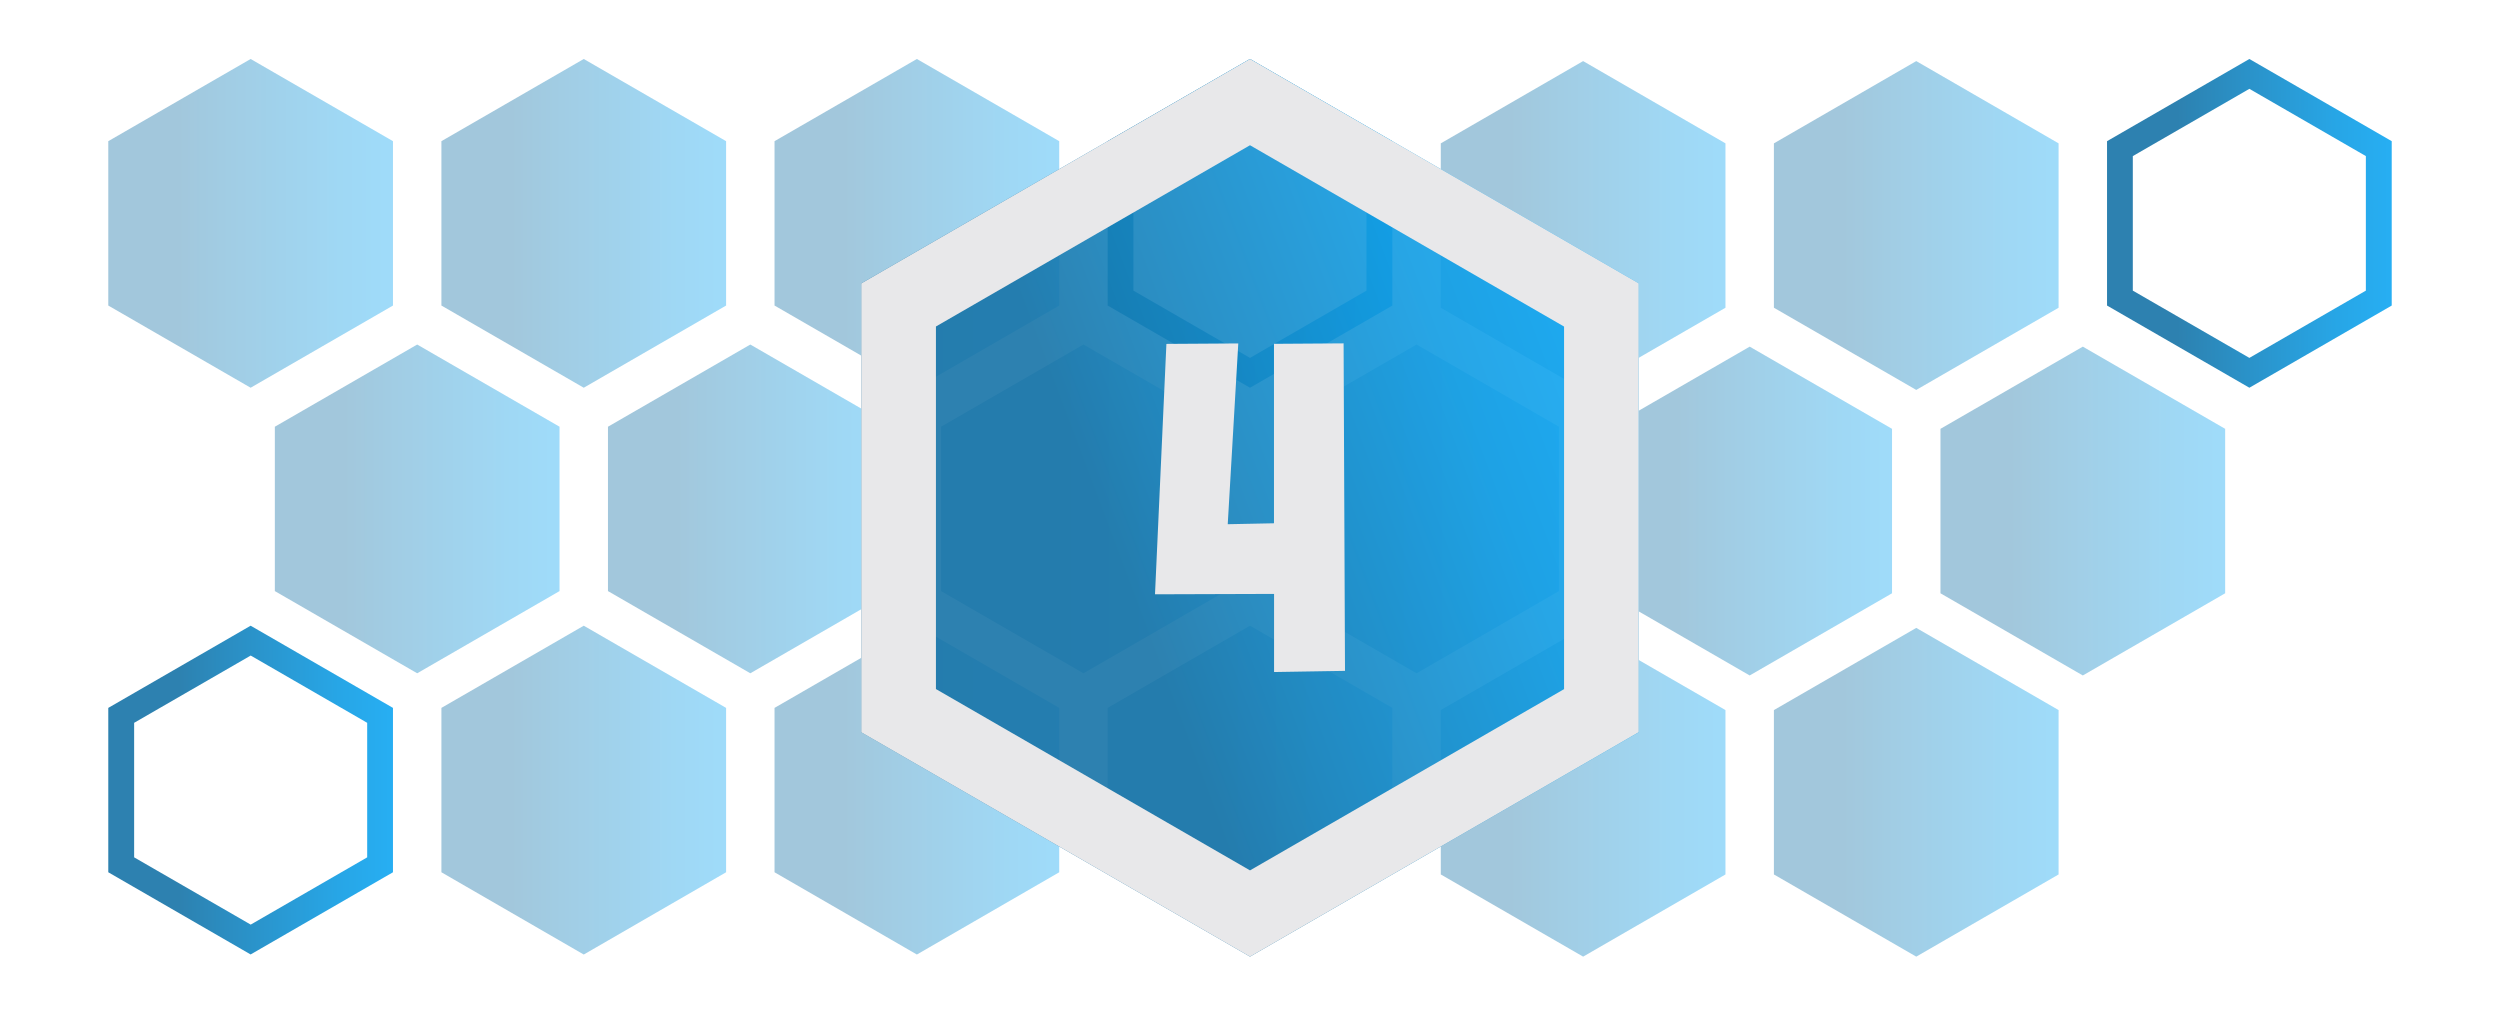
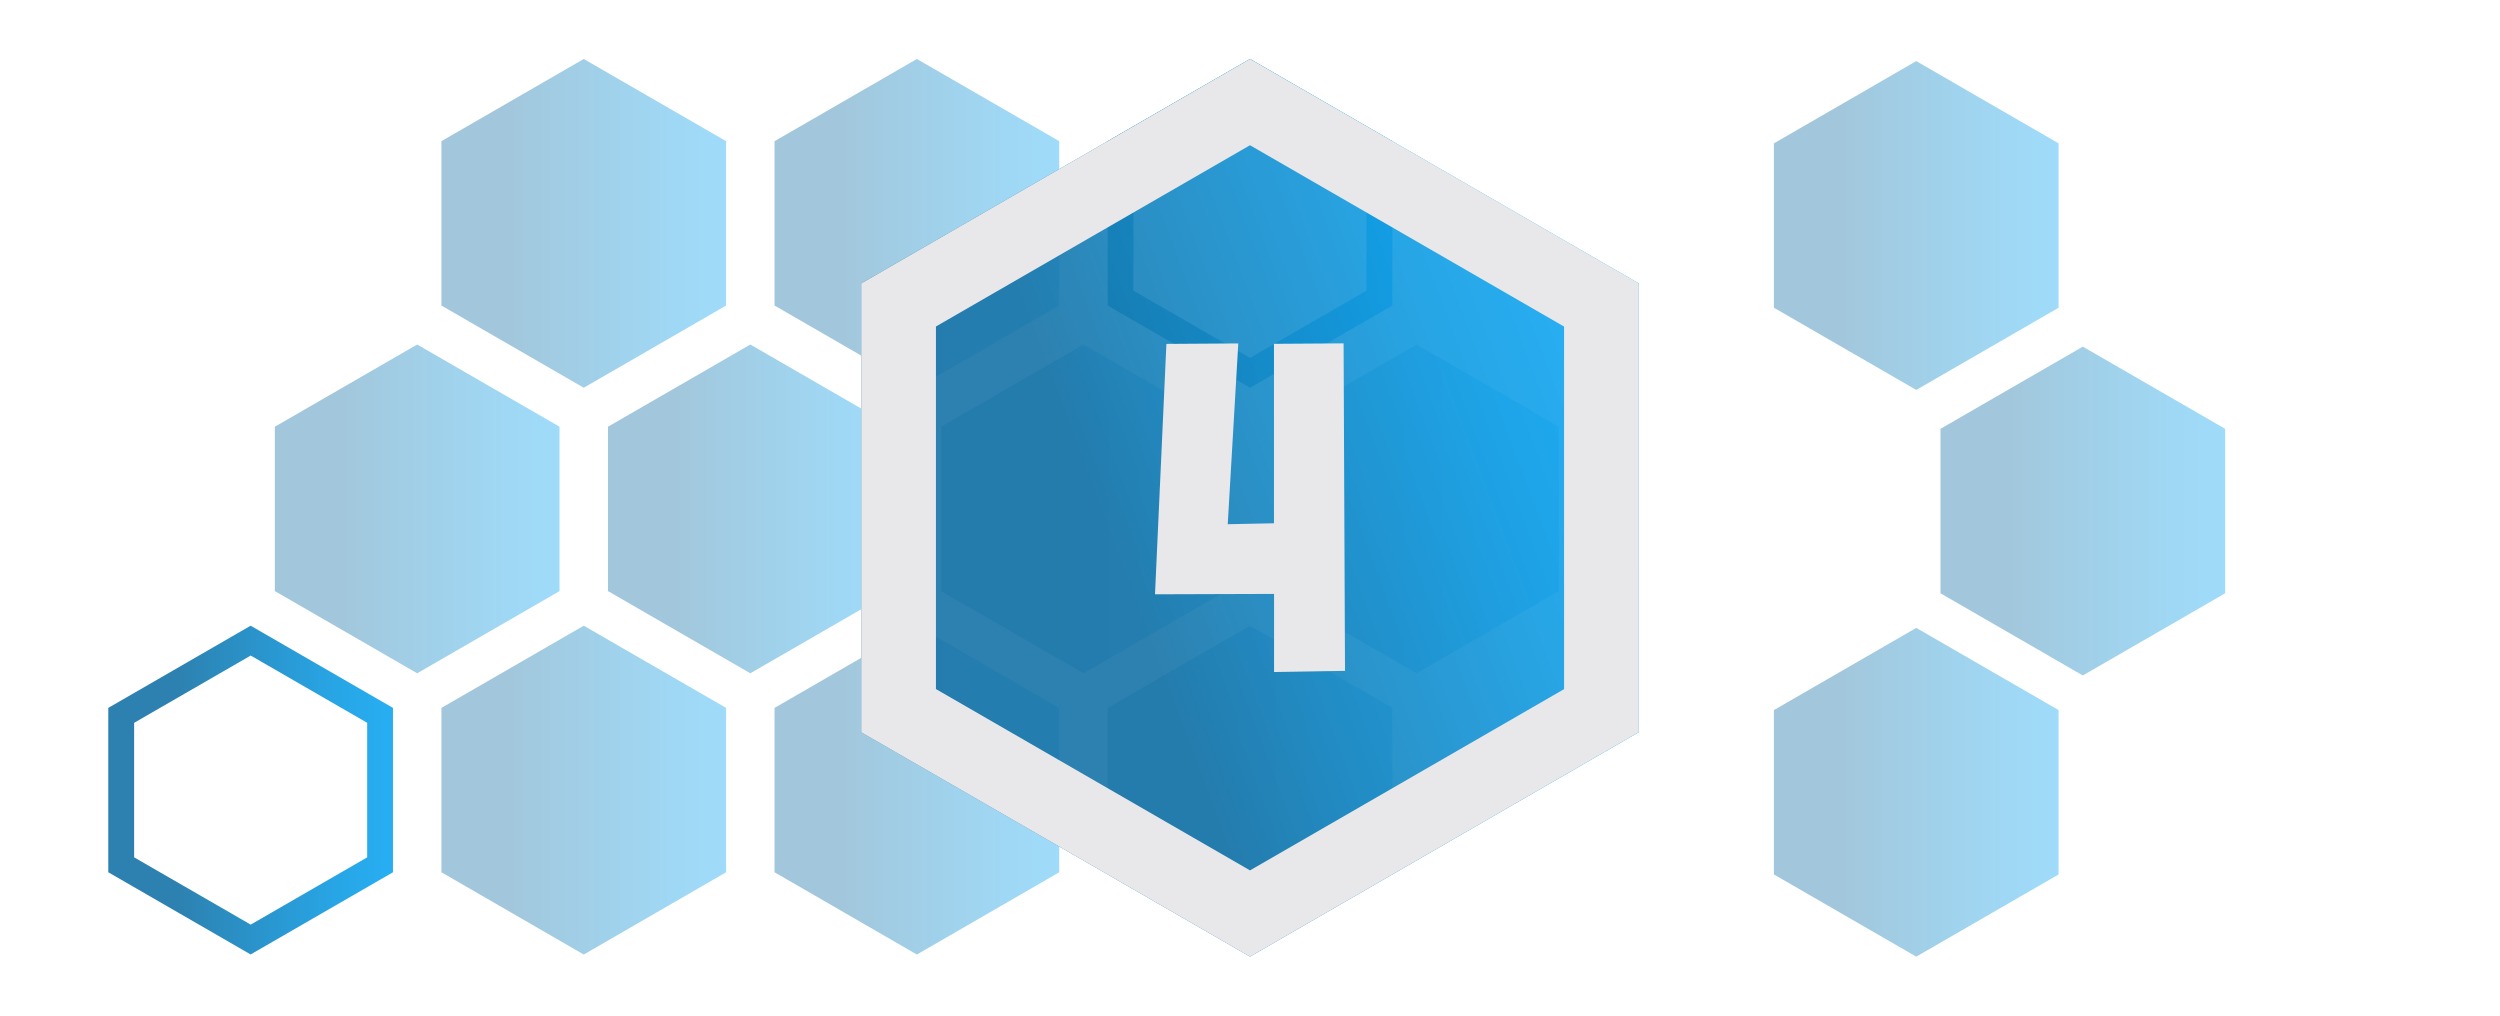
<svg xmlns="http://www.w3.org/2000/svg" version="1.1" id="Layer_1" x="0px" y="0px" width="32px" height="13px" viewBox="0 0 32 13" enable-background="new 0 0 32 13" xml:space="preserve">
  <g id="_x31_">
    <linearGradient id="SVGID_1_" gradientUnits="userSpaceOnUse" x1="3.518" y1="7.486" x2="7.162" y2="7.486" gradientTransform="matrix(1 0 0 -1 0 14)">
      <stop offset="0.251" style="stop-color:#1674A8" />
      <stop offset="0.416" style="stop-color:#1481BB" />
      <stop offset="0.8" style="stop-color:#109CE3" />
      <stop offset="1" style="stop-color:#0FA6F2" />
    </linearGradient>
    <polygon opacity="0.4" fill="url(#SVGID_1_)" enable-background="new    " points="7.162,5.462 5.34,4.41    3.518,5.462 3.518,7.566 5.34,8.618 7.162,7.566  " />
    <linearGradient id="SVGID_2_" gradientUnits="userSpaceOnUse" x1="1.386" y1="11.141" x2="5.03" y2="11.141" gradientTransform="matrix(1 0 0 -1 0 14)">
      <stop offset="0.251" style="stop-color:#1674A8" />
      <stop offset="0.416" style="stop-color:#1481BB" />
      <stop offset="0.8" style="stop-color:#109CE3" />
      <stop offset="1" style="stop-color:#0FA6F2" />
    </linearGradient>
-     <polygon opacity="0.4" fill="url(#SVGID_2_)" enable-background="new    " points="5.03,3.911 5.03,1.807    3.208,0.755 1.386,1.807 1.386,3.911 3.208,4.963  " />
    <linearGradient id="SVGID_3_" gradientUnits="userSpaceOnUse" x1="7.782" y1="7.486" x2="11.426" y2="7.486" gradientTransform="matrix(1 0 0 -1 0 14)">
      <stop offset="0.251" style="stop-color:#1674A8" />
      <stop offset="0.416" style="stop-color:#1481BB" />
      <stop offset="0.8" style="stop-color:#109CE3" />
      <stop offset="1" style="stop-color:#0FA6F2" />
    </linearGradient>
    <polygon opacity="0.4" fill="url(#SVGID_3_)" enable-background="new    " points="11.426,5.462 9.604,4.41    7.782,5.462 7.782,7.566 9.604,8.618 11.426,7.566  " />
    <linearGradient id="SVGID_4_" gradientUnits="userSpaceOnUse" x1="5.65" y1="11.141" x2="9.294" y2="11.141" gradientTransform="matrix(1 0 0 -1 0 14)">
      <stop offset="0.251" style="stop-color:#1674A8" />
      <stop offset="0.416" style="stop-color:#1481BB" />
      <stop offset="0.8" style="stop-color:#109CE3" />
      <stop offset="1" style="stop-color:#0FA6F2" />
    </linearGradient>
    <polygon opacity="0.4" fill="url(#SVGID_4_)" enable-background="new    " points="9.294,3.911 9.294,1.807    7.472,0.755 5.65,1.807 5.65,3.911 7.472,4.963  " />
    <linearGradient id="SVGID_5_" gradientUnits="userSpaceOnUse" x1="12.046" y1="7.486" x2="15.69" y2="7.486" gradientTransform="matrix(1 0 0 -1 0 14)">
      <stop offset="0.251" style="stop-color:#1674A8" />
      <stop offset="0.416" style="stop-color:#1481BB" />
      <stop offset="0.8" style="stop-color:#109CE3" />
      <stop offset="1" style="stop-color:#0FA6F2" />
    </linearGradient>
    <polygon opacity="0.4" fill="url(#SVGID_5_)" enable-background="new    " points="15.69,5.462 13.868,4.41    12.046,5.462 12.046,7.566 13.868,8.618 15.69,7.566  " />
    <linearGradient id="SVGID_6_" gradientUnits="userSpaceOnUse" x1="16.31" y1="7.486" x2="19.954" y2="7.486" gradientTransform="matrix(1 0 0 -1 0 14)">
      <stop offset="0.251" style="stop-color:#1674A8" />
      <stop offset="0.416" style="stop-color:#1481BB" />
      <stop offset="0.8" style="stop-color:#109CE3" />
      <stop offset="1" style="stop-color:#0FA6F2" />
    </linearGradient>
    <polygon opacity="0.4" fill="url(#SVGID_6_)" enable-background="new    " points="19.954,5.462 18.132,4.41    16.31,5.462 16.31,7.566 18.132,8.618 19.954,7.566  " />
    <linearGradient id="SVGID_7_" gradientUnits="userSpaceOnUse" x1="9.914" y1="11.141" x2="13.558" y2="11.141" gradientTransform="matrix(1 0 0 -1 0 14)">
      <stop offset="0.251" style="stop-color:#1674A8" />
      <stop offset="0.416" style="stop-color:#1481BB" />
      <stop offset="0.8" style="stop-color:#109CE3" />
      <stop offset="1" style="stop-color:#0FA6F2" />
    </linearGradient>
    <polygon opacity="0.4" fill="url(#SVGID_7_)" enable-background="new    " points="13.558,3.911 13.558,1.807    11.736,0.755 9.914,1.807 9.914,3.911 11.736,4.963  " />
    <linearGradient id="SVGID_8_" gradientUnits="userSpaceOnUse" x1="5.65" y1="3.887" x2="9.294" y2="3.887" gradientTransform="matrix(1 0 0 -1 0 14)">
      <stop offset="0.251" style="stop-color:#1674A8" />
      <stop offset="0.416" style="stop-color:#1481BB" />
      <stop offset="0.8" style="stop-color:#109CE3" />
      <stop offset="1" style="stop-color:#0FA6F2" />
    </linearGradient>
    <polygon opacity="0.4" fill="url(#SVGID_8_)" enable-background="new    " points="5.65,9.061 5.65,11.165    7.472,12.218 9.294,11.165 9.294,9.061 7.472,8.009  " />
    <linearGradient id="SVGID_9_" gradientUnits="userSpaceOnUse" x1="14.178" y1="3.887" x2="17.822" y2="3.887" gradientTransform="matrix(1 0 0 -1 0 14)">
      <stop offset="0.251" style="stop-color:#1674A8" />
      <stop offset="0.416" style="stop-color:#1481BB" />
      <stop offset="0.8" style="stop-color:#109CE3" />
      <stop offset="1" style="stop-color:#0FA6F2" />
    </linearGradient>
    <polygon opacity="0.4" fill="url(#SVGID_9_)" enable-background="new    " points="14.178,9.061 14.178,11.165    16,12.218 17.822,11.165 17.822,9.061 16,8.009  " />
    <linearGradient id="SVGID_10_" gradientUnits="userSpaceOnUse" x1="20.574" y1="7.458" x2="24.218" y2="7.458" gradientTransform="matrix(1 0 0 -1 0 14)">
      <stop offset="0.251" style="stop-color:#1674A8" />
      <stop offset="0.416" style="stop-color:#1481BB" />
      <stop offset="0.8" style="stop-color:#109CE3" />
      <stop offset="1" style="stop-color:#0FA6F2" />
    </linearGradient>
-     <polygon opacity="0.4" fill="url(#SVGID_10_)" enable-background="new    " points="24.218,5.489 22.396,4.437    20.574,5.489 20.574,7.594 22.396,8.646 24.218,7.594  " />
    <linearGradient id="SVGID_11_" gradientUnits="userSpaceOnUse" x1="18.442" y1="11.113" x2="22.086" y2="11.113" gradientTransform="matrix(1 0 0 -1 0 14)">
      <stop offset="0.251" style="stop-color:#1674A8" />
      <stop offset="0.416" style="stop-color:#1481BB" />
      <stop offset="0.8" style="stop-color:#109CE3" />
      <stop offset="1" style="stop-color:#0FA6F2" />
    </linearGradient>
-     <polygon opacity="0.4" fill="url(#SVGID_11_)" enable-background="new    " points="22.086,3.939 22.086,1.835    20.264,0.782 18.442,1.835 18.442,3.939 20.264,4.991  " />
    <linearGradient id="SVGID_12_" gradientUnits="userSpaceOnUse" x1="18.442" y1="3.859" x2="22.086" y2="3.859" gradientTransform="matrix(1 0 0 -1 0 14)">
      <stop offset="0.251" style="stop-color:#1674A8" />
      <stop offset="0.416" style="stop-color:#1481BB" />
      <stop offset="0.8" style="stop-color:#109CE3" />
      <stop offset="1" style="stop-color:#0FA6F2" />
    </linearGradient>
-     <polygon opacity="0.4" fill="url(#SVGID_12_)" enable-background="new    " points="18.442,9.089 18.442,11.193    20.264,12.245 22.086,11.193 22.086,9.089 20.264,8.037  " />
    <linearGradient id="SVGID_13_" gradientUnits="userSpaceOnUse" x1="24.838" y1="7.458" x2="28.482" y2="7.458" gradientTransform="matrix(1 0 0 -1 0 14)">
      <stop offset="0.251" style="stop-color:#1674A8" />
      <stop offset="0.416" style="stop-color:#1481BB" />
      <stop offset="0.8" style="stop-color:#109CE3" />
      <stop offset="1" style="stop-color:#0FA6F2" />
    </linearGradient>
    <polygon opacity="0.4" fill="url(#SVGID_13_)" enable-background="new    " points="24.838,5.489 24.838,7.594    26.66,8.646 28.482,7.594 28.482,5.489 26.66,4.437  " />
    <linearGradient id="SVGID_14_" gradientUnits="userSpaceOnUse" x1="22.706" y1="11.113" x2="26.35" y2="11.113" gradientTransform="matrix(1 0 0 -1 0 14)">
      <stop offset="0.251" style="stop-color:#1674A8" />
      <stop offset="0.416" style="stop-color:#1481BB" />
      <stop offset="0.8" style="stop-color:#109CE3" />
      <stop offset="1" style="stop-color:#0FA6F2" />
    </linearGradient>
    <polygon opacity="0.4" fill="url(#SVGID_14_)" enable-background="new    " points="26.35,3.939 26.35,1.835    24.528,0.782 22.706,1.835 22.706,3.939 24.528,4.991  " />
    <linearGradient id="SVGID_15_" gradientUnits="userSpaceOnUse" x1="22.706" y1="3.859" x2="26.35" y2="3.859" gradientTransform="matrix(1 0 0 -1 0 14)">
      <stop offset="0.251" style="stop-color:#1674A8" />
      <stop offset="0.416" style="stop-color:#1481BB" />
      <stop offset="0.8" style="stop-color:#109CE3" />
      <stop offset="1" style="stop-color:#0FA6F2" />
    </linearGradient>
    <polygon opacity="0.4" fill="url(#SVGID_15_)" enable-background="new    " points="22.706,9.089 22.706,11.193    24.528,12.245 26.35,11.193 26.35,9.089 24.528,8.037  " />
    <linearGradient id="SVGID_16_" gradientUnits="userSpaceOnUse" x1="9.914" y1="3.887" x2="13.558" y2="3.887" gradientTransform="matrix(1 0 0 -1 0 14)">
      <stop offset="0.251" style="stop-color:#1674A8" />
      <stop offset="0.416" style="stop-color:#1481BB" />
      <stop offset="0.8" style="stop-color:#109CE3" />
      <stop offset="1" style="stop-color:#0FA6F2" />
    </linearGradient>
    <polygon opacity="0.4" fill="url(#SVGID_16_)" enable-background="new    " points="9.914,9.061 9.914,11.165    11.736,12.218 13.558,11.165 13.558,9.061 11.736,8.009  " />
  </g>
  <g id="_x32_">
    <linearGradient id="SVGID_17_" gradientUnits="userSpaceOnUse" x1="26.97" y1="11.141" x2="30.614" y2="11.141" gradientTransform="matrix(1 0 0 -1 0 14)">
      <stop offset="0.251" style="stop-color:#1674A8" />
      <stop offset="0.416" style="stop-color:#1481BB" />
      <stop offset="0.8" style="stop-color:#109CE3" />
      <stop offset="1" style="stop-color:#0FA6F2" />
    </linearGradient>
-     <path opacity="0.9" fill="url(#SVGID_17_)" enable-background="new    " d="M28.792,0.755l-1.822,1.052v2.104   l1.822,1.052l1.822-1.052v-2.104L28.792,0.755z M30.283,3.72l-1.491,0.861   l-1.492-0.861v-1.722l1.492-0.861l1.491,0.861V3.72z" />
    <linearGradient id="SVGID_18_" gradientUnits="userSpaceOnUse" x1="14.178" y1="11.141" x2="17.822" y2="11.141" gradientTransform="matrix(1 0 0 -1 0 14)">
      <stop offset="0.251" style="stop-color:#1674A8" />
      <stop offset="0.416" style="stop-color:#1481BB" />
      <stop offset="0.8" style="stop-color:#109CE3" />
      <stop offset="1" style="stop-color:#0FA6F2" />
    </linearGradient>
    <path opacity="0.9" fill="url(#SVGID_18_)" enable-background="new    " d="M16,0.755l-1.822,1.052v2.104   l1.822,1.052l1.822-1.052v-2.104L16,0.755z M17.491,3.72l-1.491,0.861   l-1.492-0.861v-1.722l1.492-0.861l1.491,0.861V3.72z" />
    <linearGradient id="SVGID_19_" gradientUnits="userSpaceOnUse" x1="1.386" y1="3.887" x2="5.03" y2="3.887" gradientTransform="matrix(1 0 0 -1 0 14)">
      <stop offset="0.251" style="stop-color:#1674A8" />
      <stop offset="0.416" style="stop-color:#1481BB" />
      <stop offset="0.8" style="stop-color:#109CE3" />
      <stop offset="1" style="stop-color:#0FA6F2" />
    </linearGradient>
    <path opacity="0.9" fill="url(#SVGID_19_)" enable-background="new    " d="M3.208,8.009L1.386,9.061v2.104   l1.822,1.052l1.822-1.052v-2.104L3.208,8.009z M4.7,10.974l-1.491,0.861   l-1.492-0.861v-1.722l1.492-0.861l1.491,0.861V10.974z" />
  </g>
  <linearGradient id="SVGID_20_" gradientUnits="userSpaceOnUse" x1="12.269" y1="6.099" x2="20.462" y2="9.175" gradientTransform="matrix(1 0 0 -1 0 14)">
    <stop offset="0.251" style="stop-color:#1674A8" />
    <stop offset="0.416" style="stop-color:#1481BB" />
    <stop offset="0.8" style="stop-color:#109CE3" />
    <stop offset="1" style="stop-color:#0FA6F2" />
  </linearGradient>
  <polygon opacity="0.9" fill="url(#SVGID_20_)" enable-background="new    " points="16,0.755 11.024,3.627   11.024,9.373 16,12.245 20.976,9.373 20.976,3.627 " />
  <path fill="#E8E8EA" d="M16,0.755l-4.976,2.873v5.745L16,12.245l4.976-2.873V3.627L16,0.755z   M20.02,8.821L16,11.141l-4.02-2.321V4.179L16,1.859l4.02,2.321V8.821z" />
  <path id="_x34_" fill="#E8E8EA" d="M14.784,7.607l0.146-3.205l0.92-0.006l-0.135,2.314  l0.592-0.012v-2.297l0.891-0.006l0.018,4.192l-0.908,0.015V7.602L14.784,7.607z" />
</svg>